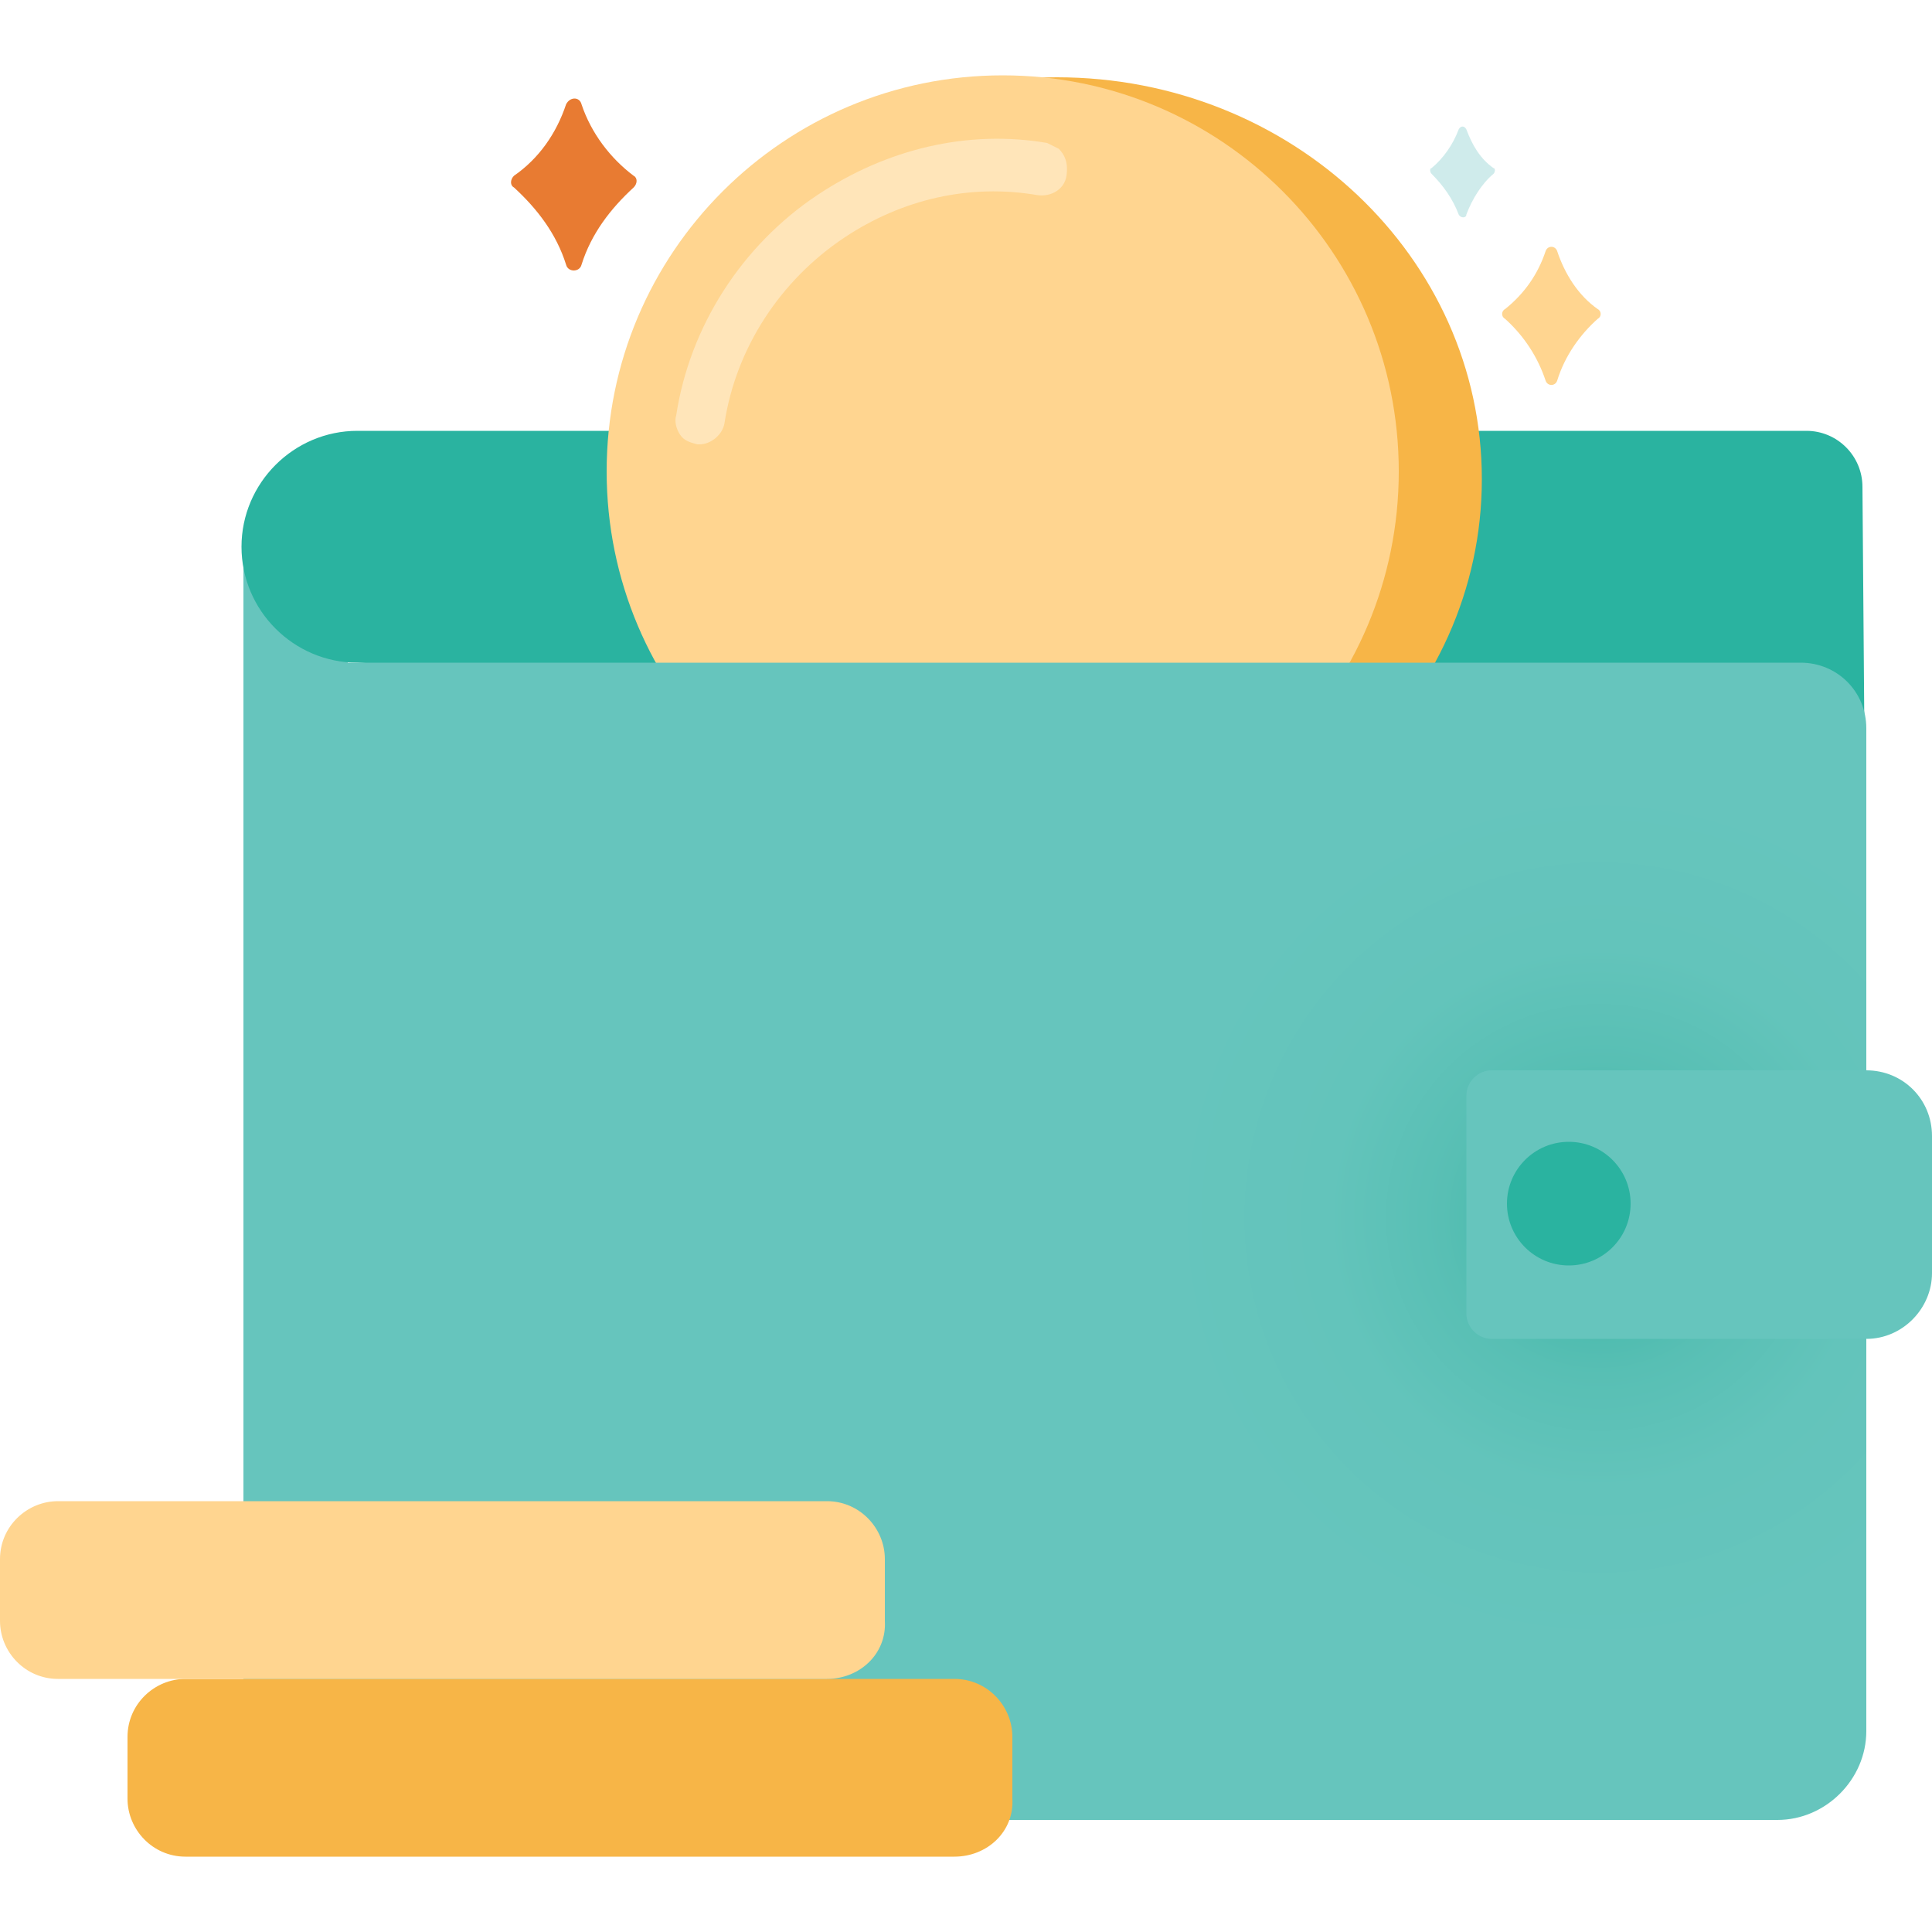
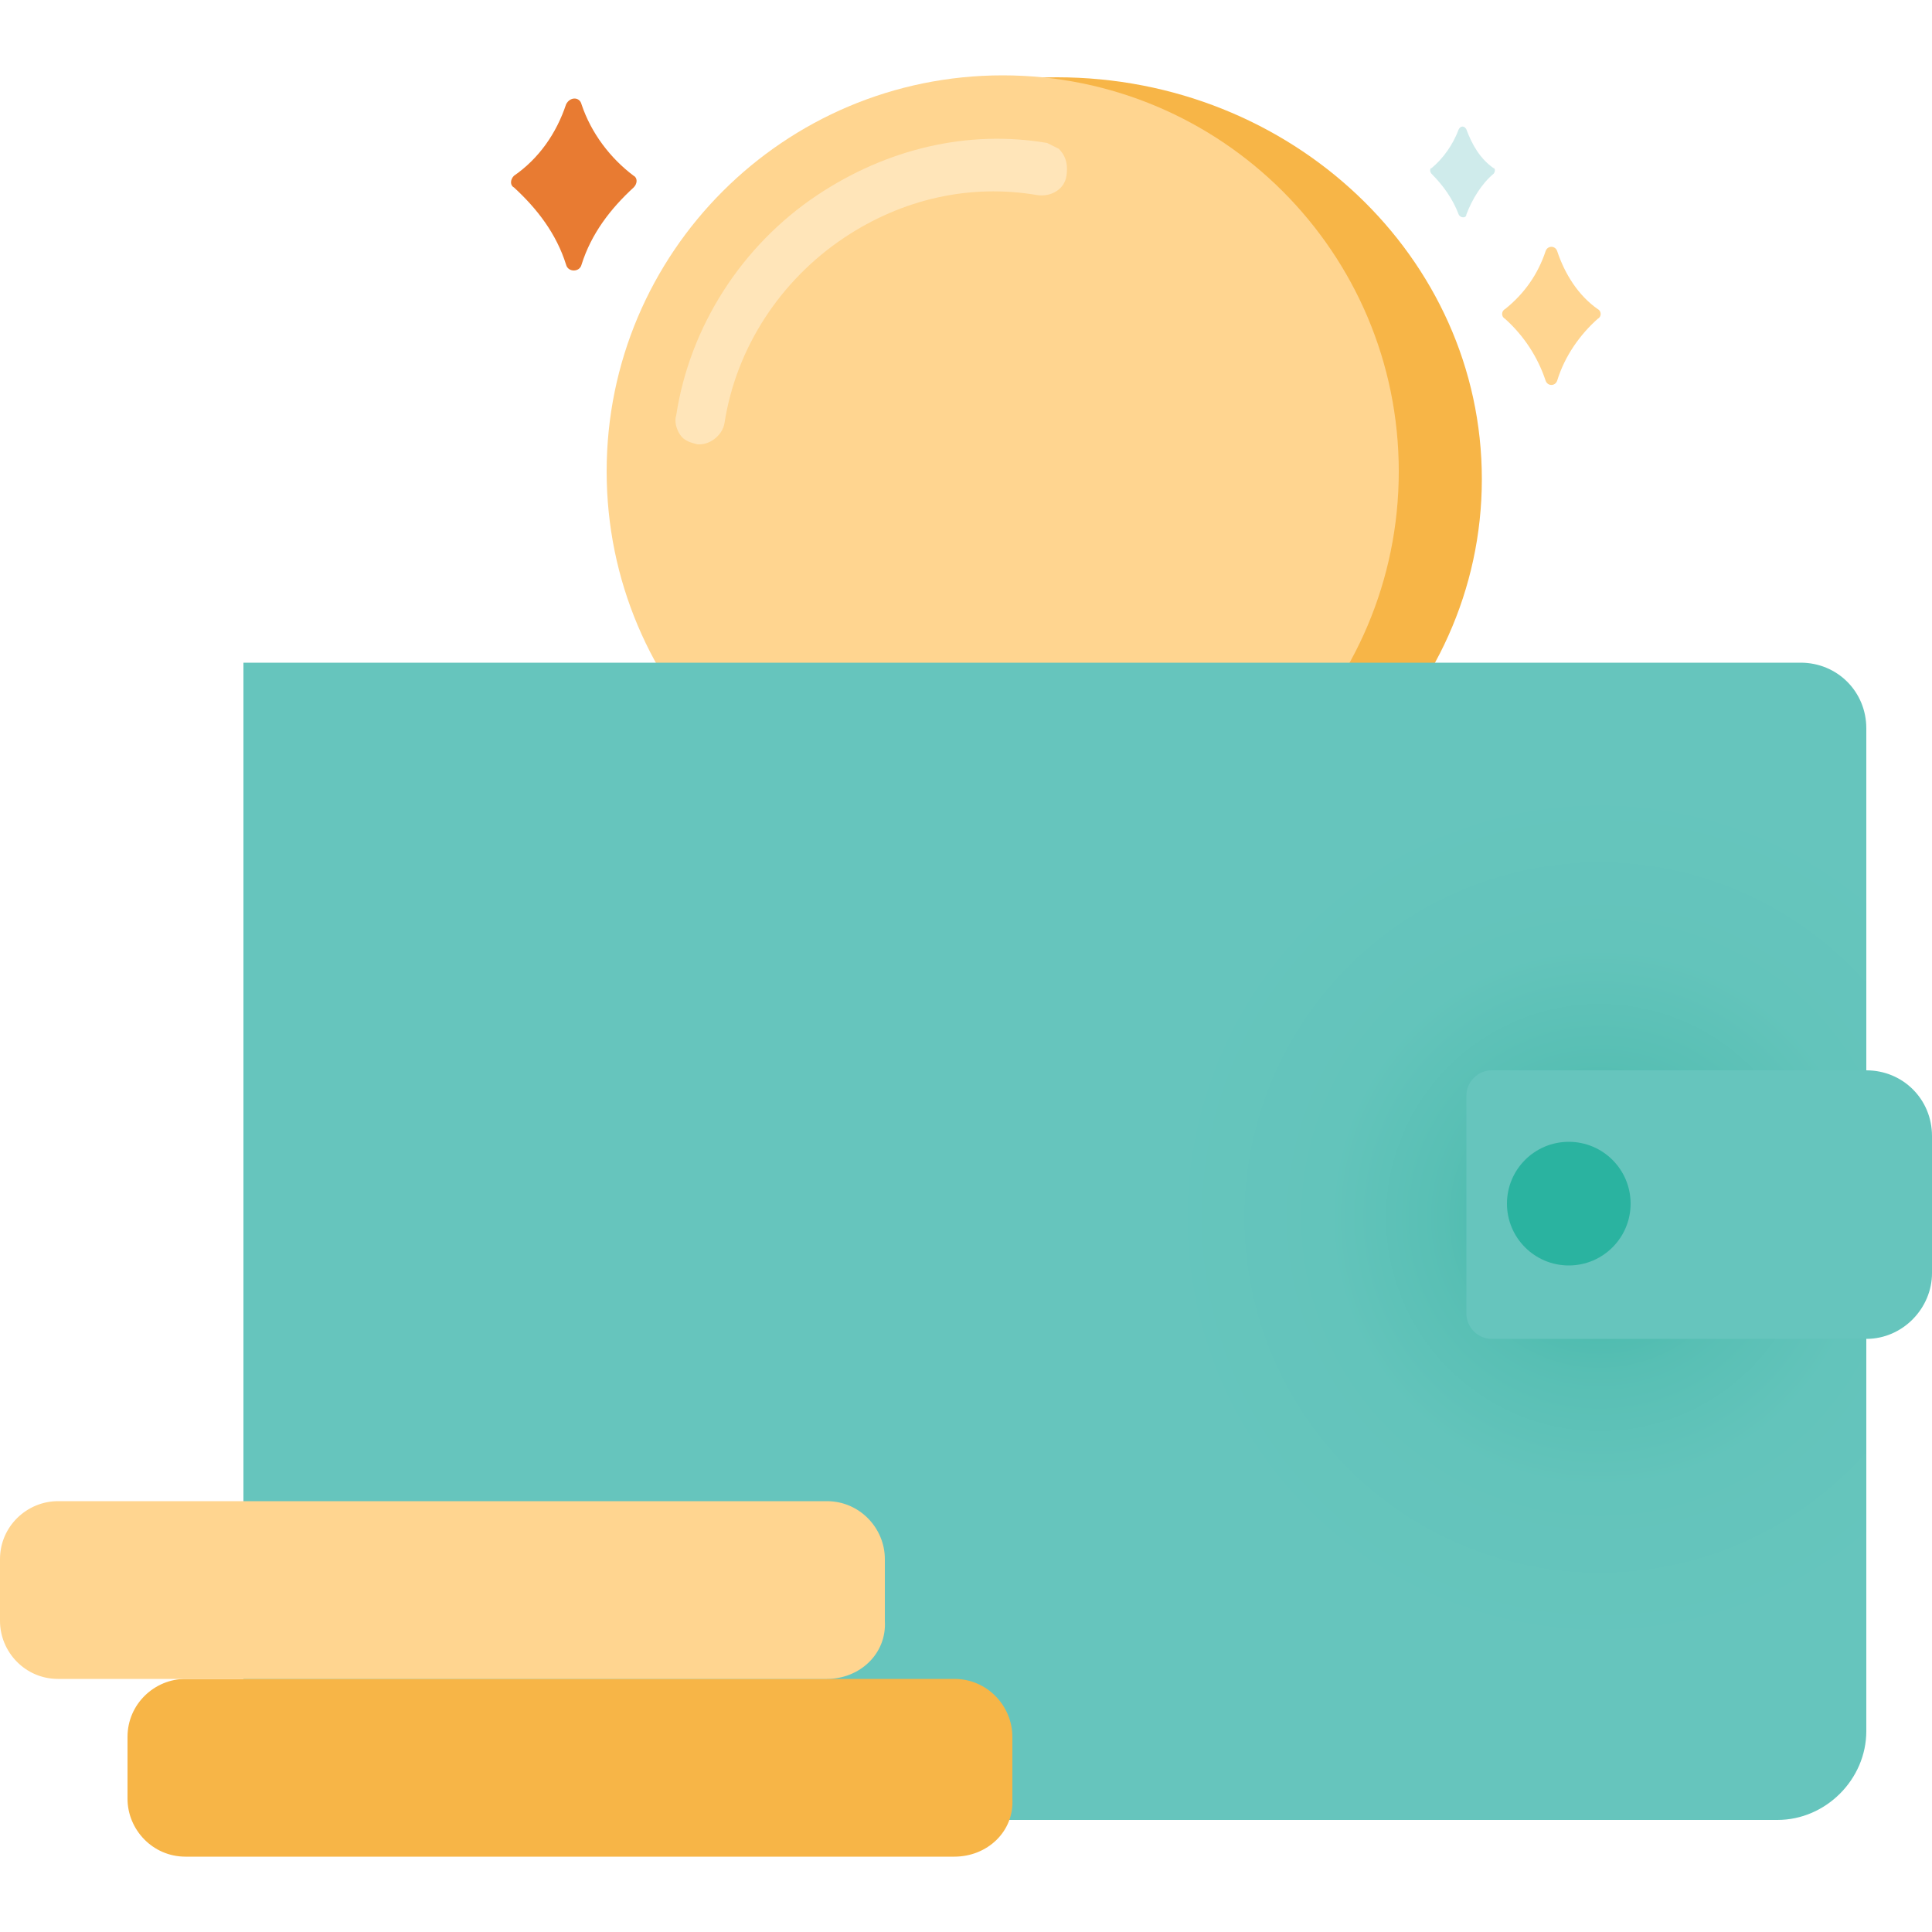
<svg xmlns="http://www.w3.org/2000/svg" width="100" height="100" viewBox="0 0 100 100" fill="none">
-   <path d="M18 28.1H12.6V42.7H18V28.1Z" fill="#66C5BD" />
-   <path d="M96.5 37.9L18.5 34.3C15.2 34.3 12.5 31.6 12.5 28.3C12.5 25 15.2 22.3 18.5 22.3H93.5C95.1 22.3 96.4 23.6 96.4 25.2L96.5 37.9Z" fill="#2AB3A0" />
  <path d="M54.7 45.6C66.85 45.6 76.7 36.288 76.7 24.8C76.7 13.312 66.85 4 54.7 4C42.55 4 32.7 13.312 32.7 24.8C32.7 36.288 42.55 45.6 54.7 45.6Z" fill="#F7B547" />
  <path d="M51.9 44.9C63.222 44.9 72.4 35.722 72.4 24.4C72.4 13.078 63.222 3.9 51.9 3.9C40.579 3.9 31.4 13.078 31.4 24.4C31.4 35.722 40.579 44.9 51.9 44.9Z" fill="#FFD590" />
  <path d="M54.8 7.7C54.6 7.6 54.4 7.5 54.2 7.4C50.1 6.7 45.9 7.7 42.3 10.1C38.4 12.7 35.7 16.9 35 21.5C34.9 21.8 35 22.2 35.2 22.5C35.4 22.8 35.7 22.9 36.1 23H36.2C36.8 23 37.4 22.5 37.5 21.9C38.1 18 40.4 14.5 43.7 12.3C46.7 10.3 50.2 9.5 53.7 10.1C54.4 10.2 55.1 9.8 55.2 9.1C55.3 8.4 55.1 8 54.8 7.7Z" fill="#FFE5B9" />
  <path d="M92 94.2H18C15 94.2 12.6 91.8 12.6 88.8V34.3H93.2C95.1 34.3 96.6 35.8 96.6 37.7V89.6C96.6 92.1 94.5 94.2 92 94.2Z" fill="url(#paint0_radial)" />
  <path d="M96.6 69.3H77.2C76.5 69.3 75.9 68.7 75.9 68V56.7C75.9 56 76.5 55.4 77.2 55.4H96.6C98.5 55.4 100 56.9 100 58.8V65.9C100 67.7 98.5 69.3 96.6 69.3Z" fill="#66C5BD" />
  <path d="M81.2 65.5C82.967 65.5 84.4 64.067 84.4 62.3C84.4 60.532 82.967 59.1 81.2 59.1C79.433 59.1 78 60.532 78 62.3C78 64.067 79.433 65.5 81.2 65.5Z" fill="#2AB3A0" />
  <path d="M29.3 5.4C28.8 6.9 27.9 8.2 26.6 9.1C26.4 9.3 26.4 9.6 26.6 9.7C27.8 10.8 28.8 12.1 29.3 13.7C29.4 14.1 30 14.1 30.1 13.7C30.6 12.1 31.6 10.8 32.8 9.7C33 9.5 33 9.2 32.8 9.1C31.6 8.2 30.6 6.9 30.1 5.4C30 5 29.5 5 29.3 5.4Z" fill="#E87B32" />
  <path d="M80 13C79.6 14.2 78.9 15.2 77.9 16C77.7 16.1 77.7 16.4 77.9 16.5C78.9 17.4 79.6 18.5 80 19.7C80.1 20 80.5 20 80.6 19.7C81 18.4 81.8 17.3 82.7 16.5C82.9 16.4 82.9 16.1 82.7 16C81.7 15.3 81 14.2 80.6 13C80.5 12.7 80.1 12.7 80 13Z" fill="#FFD590" />
  <path d="M75.5 6.7C75.2 7.5 74.7 8.2 74.1 8.7C74 8.7 74 8.9 74.1 9C74.7 9.6 75.2 10.3 75.5 11.1C75.6 11.3 75.9 11.3 75.9 11.1C76.2 10.3 76.7 9.5 77.3 9C77.4 8.9 77.4 8.7 77.3 8.7C76.6 8.2 76.2 7.5 75.9 6.7C75.8 6.5 75.6 6.5 75.5 6.7Z" fill="#CFEBEB" />
  <path d="M49.4 96.1H9.6C7.9 96.1 6.6 94.7 6.6 93.1V89.9C6.6 88.2 8 86.9 9.6 86.9H49.4C51.1 86.9 52.4 88.3 52.4 89.9V93.1C52.5 94.8 51.1 96.1 49.4 96.1Z" fill="#F7B547" />
  <path d="M42.8 86.9H3C1.3 86.9 0 85.5 0 83.9V80.7C0 79 1.4 77.7 3 77.7H42.8C44.5 77.7 45.8 79.1 45.8 80.7V83.9C45.9 85.6 44.5 86.9 42.8 86.9Z" fill="#FFD590" />
  <defs>
    <radialGradient id="paint0_radial" cx="0" cy="0" r="1" gradientUnits="userSpaceOnUse" gradientTransform="translate(82.76 63.02) scale(22.769)">
      <stop stop-color="#2AB3A0" />
      <stop offset="0.141" stop-color="#44B8AA" />
      <stop offset="0.357" stop-color="#58BFB4" />
      <stop offset="0.613" stop-color="#63C4BB" />
      <stop offset="1" stop-color="#66C5BD" />
    </radialGradient>
  </defs>
</svg>